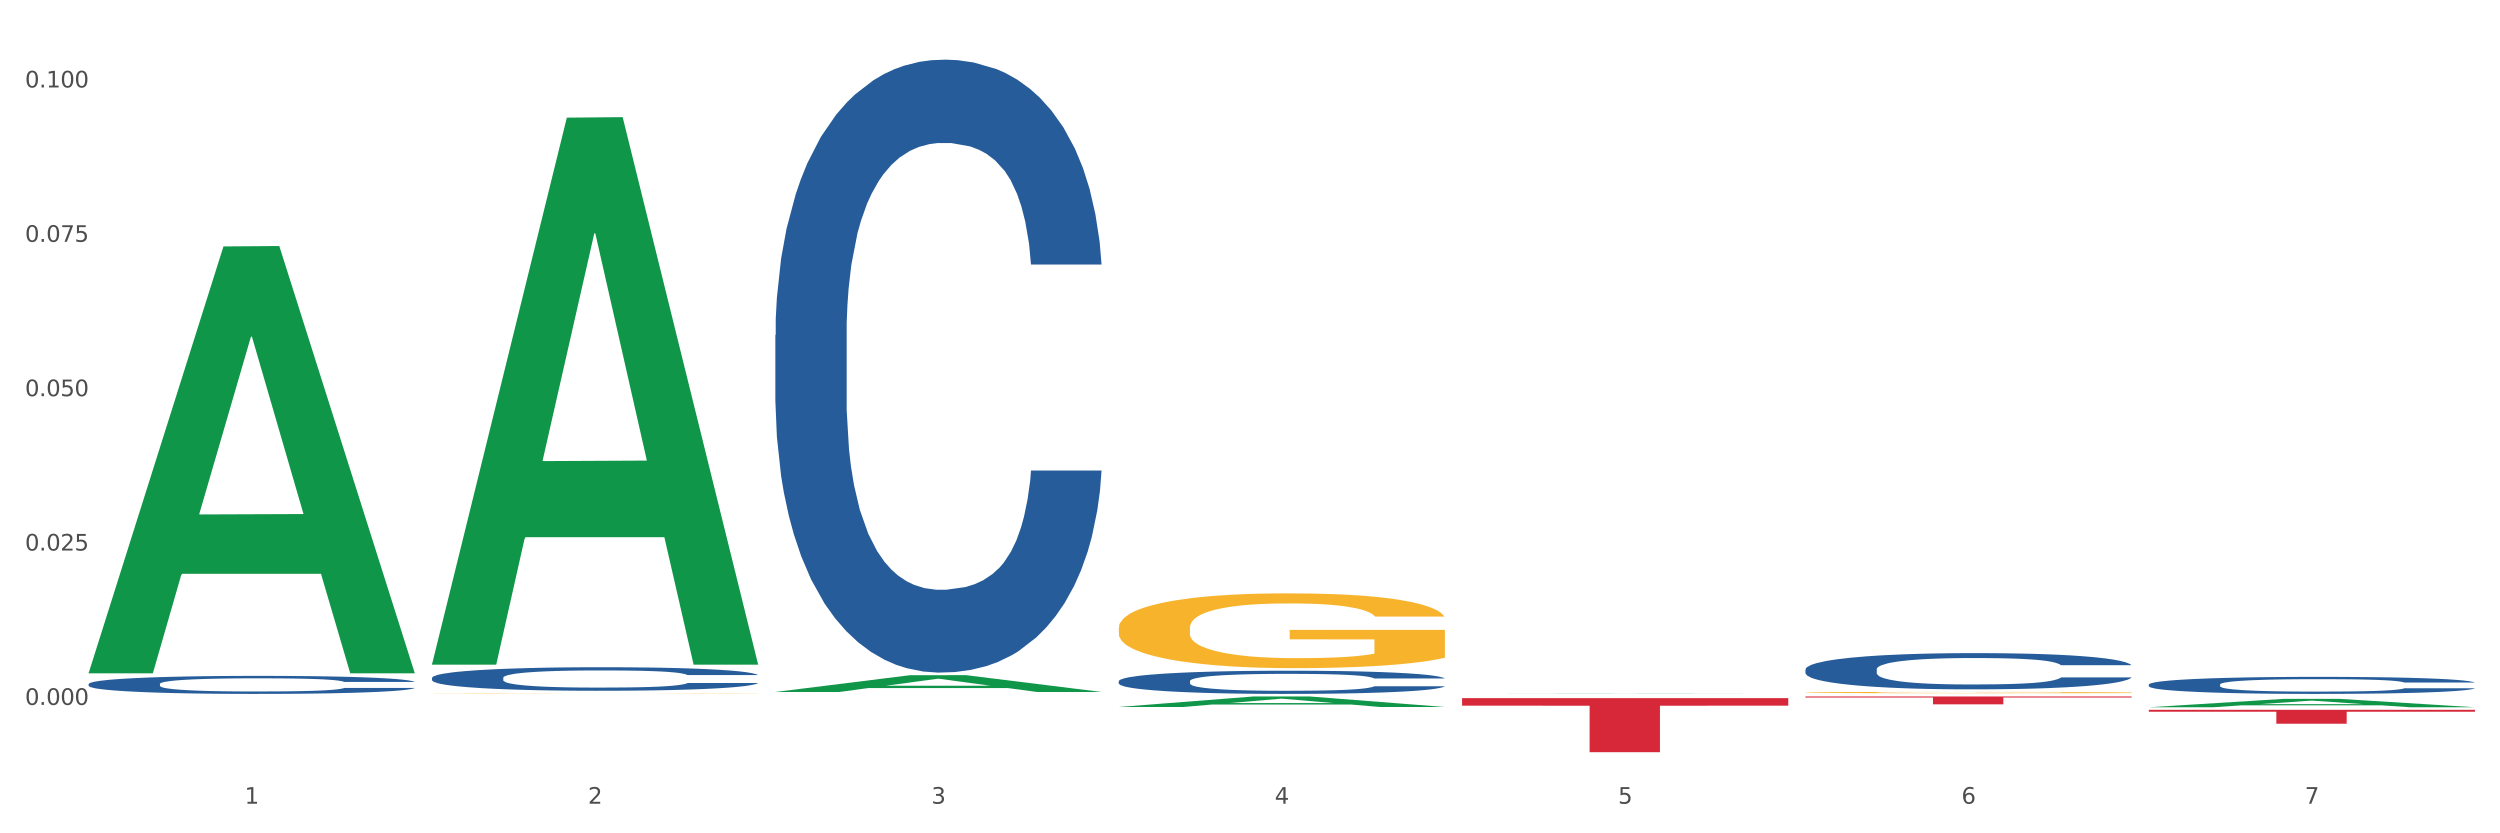
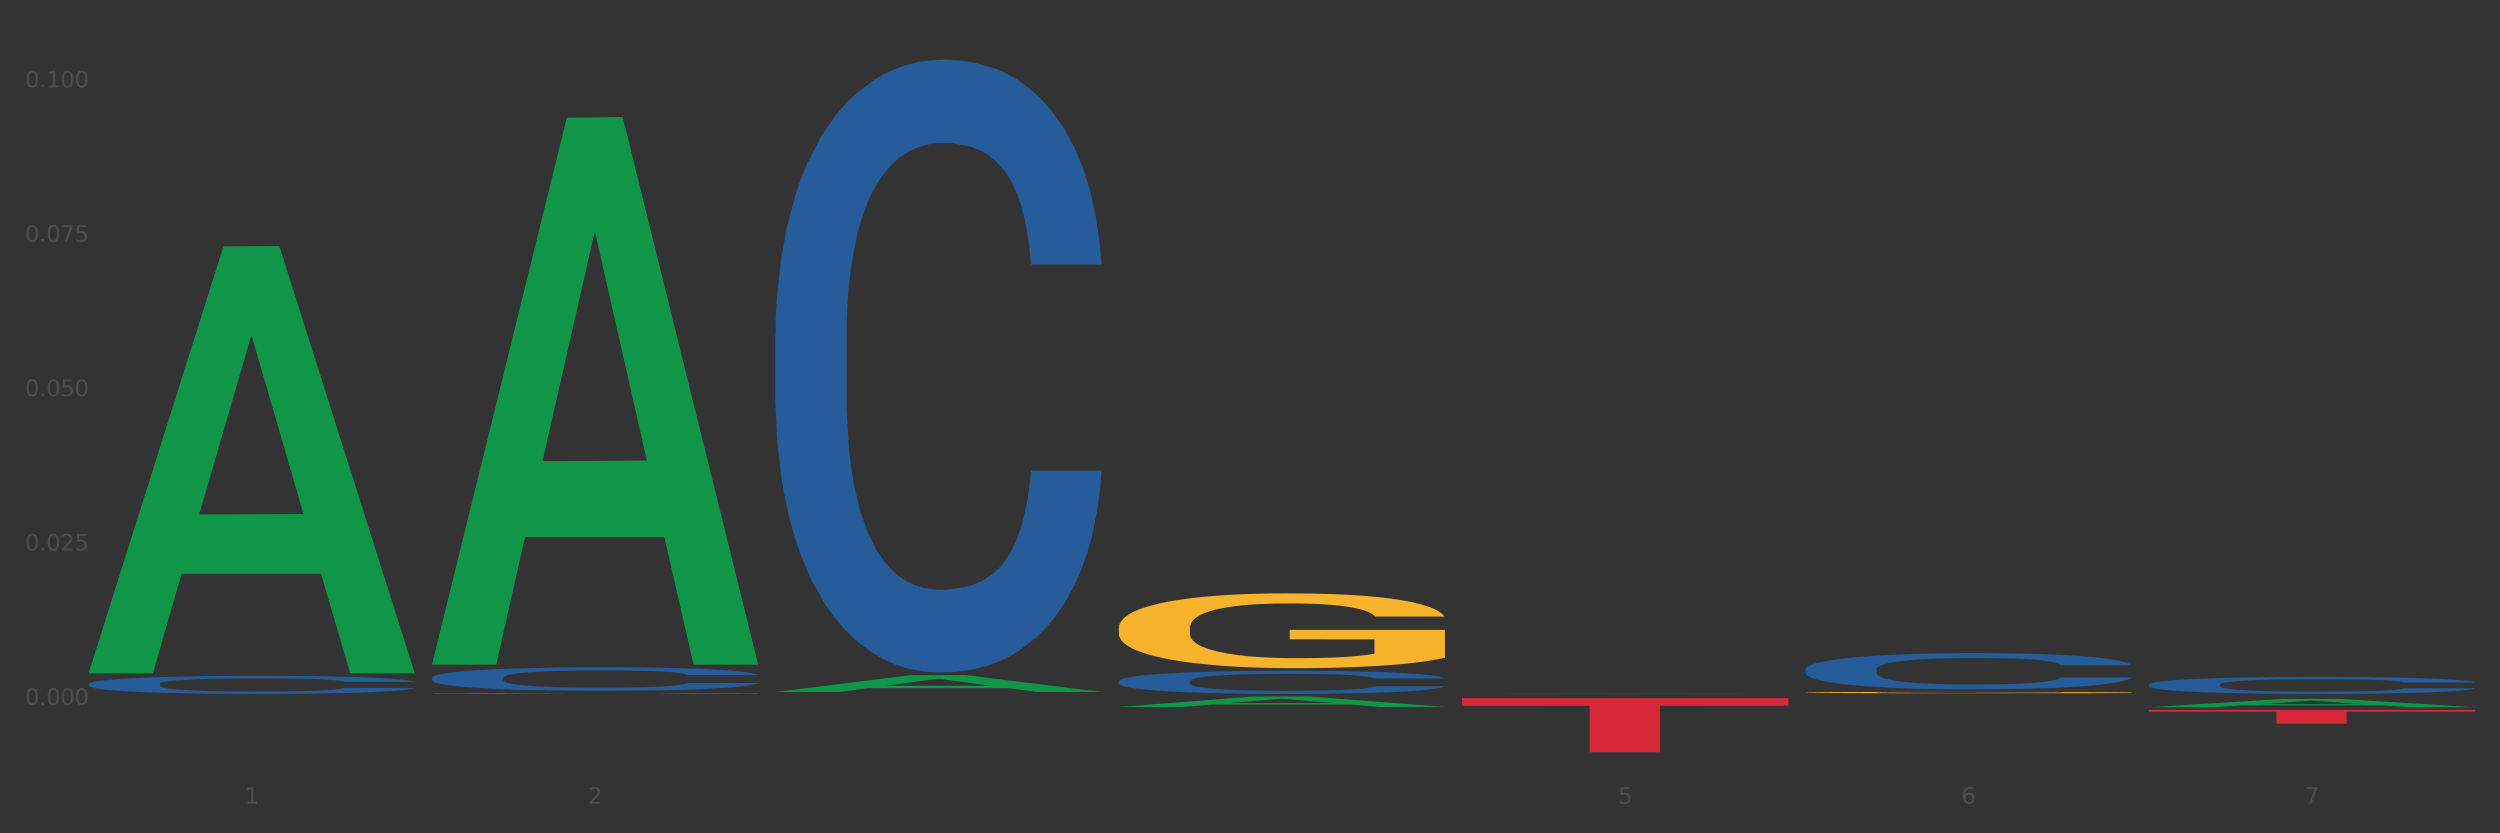
<svg xmlns="http://www.w3.org/2000/svg" xmlns:xlink="http://www.w3.org/1999/xlink" width="1080pt" height="360pt" viewBox="0 0 1080 360" version="1.1">
  <rect x="0" y="0" width="1080" height="360" fill="#333333" stroke="none" />
  <defs>
    <style type="text/css">*{stroke-linejoin: round; stroke-linecap: butt}</style>
  </defs>
  <g id="figure_1">
    <g id="patch_1">
-       <path d="M 0 360  L 1080 360  L 1080 0  L 0 0  z " style="fill: #ffffff; stroke: #ffffff; stroke-linejoin: miter" />
-     </g>
+       </g>
    <g id="axes_1">
      <g id="matplotlib.axis_1">
        <g id="xtick_1">
          <g id="text_1">
            <g style="fill: #4d4d4d" transform="translate(105.687 347.204) scale(0.096 -0.096)">
              <defs>
                <path id="DejaVuSans-31" d="M 794 531  L 1825 531  L 1825 4091  L 703 3866  L 703 4441  L 1819 4666  L 2450 4666  L 2450 531  L 3481 531  L 3481 0  L 794 0  L 794 531  z " transform="scale(0.016)" />
              </defs>
              <use xlink:href="#DejaVuSans-31" />
            </g>
          </g>
        </g>
        <g id="xtick_2">
          <g id="text_2">
            <g style="fill: #4d4d4d" transform="translate(254.021 347.204) scale(0.096 -0.096)">
              <defs>
                <path id="DejaVuSans-32" d="M 1228 531  L 3431 531  L 3431 0  L 469 0  L 469 531  Q 828 903 1448 1529  Q 2069 2156 2228 2338  Q 2531 2678 2651 2914  Q 2772 3150 2772 3378  Q 2772 3750 2511 3984  Q 2250 4219 1831 4219  Q 1534 4219 1204 4116  Q 875 4013 500 3803  L 500 4441  Q 881 4594 1212 4672  Q 1544 4750 1819 4750  Q 2544 4750 2975 4387  Q 3406 4025 3406 3419  Q 3406 3131 3298 2873  Q 3191 2616 2906 2266  Q 2828 2175 2409 1742  Q 1991 1309 1228 531  z " transform="scale(0.016)" />
              </defs>
              <use xlink:href="#DejaVuSans-32" />
            </g>
          </g>
        </g>
        <g id="xtick_3">
          <g id="text_3">
            <g style="fill: #4d4d4d" transform="translate(402.354 347.204) scale(0.096 -0.096)">
              <defs>
-                 <path id="DejaVuSans-33" d="M 2597 2516  Q 3050 2419 3304 2112  Q 3559 1806 3559 1356  Q 3559 666 3084 287  Q 2609 -91 1734 -91  Q 1441 -91 1130 -33  Q 819 25 488 141  L 488 750  Q 750 597 1062 519  Q 1375 441 1716 441  Q 2309 441 2620 675  Q 2931 909 2931 1356  Q 2931 1769 2642 2001  Q 2353 2234 1838 2234  L 1294 2234  L 1294 2753  L 1863 2753  Q 2328 2753 2575 2939  Q 2822 3125 2822 3475  Q 2822 3834 2567 4026  Q 2313 4219 1838 4219  Q 1578 4219 1281 4162  Q 984 4106 628 3988  L 628 4550  Q 988 4650 1302 4700  Q 1616 4750 1894 4750  Q 2613 4750 3031 4423  Q 3450 4097 3450 3541  Q 3450 3153 3228 2886  Q 3006 2619 2597 2516  z " transform="scale(0.016)" />
-               </defs>
+                 </defs>
              <use xlink:href="#DejaVuSans-33" />
            </g>
          </g>
        </g>
        <g id="xtick_4">
          <g id="text_4">
            <g style="fill: #4d4d4d" transform="translate(550.688 347.204) scale(0.096 -0.096)">
              <defs>
-                 <path id="DejaVuSans-34" d="M 2419 4116  L 825 1625  L 2419 1625  L 2419 4116  z M 2253 4666  L 3047 4666  L 3047 1625  L 3713 1625  L 3713 1100  L 3047 1100  L 3047 0  L 2419 0  L 2419 1100  L 313 1100  L 313 1709  L 2253 4666  z " transform="scale(0.016)" />
-               </defs>
+                 </defs>
              <use xlink:href="#DejaVuSans-34" />
            </g>
          </g>
        </g>
        <g id="xtick_5">
          <g id="text_5">
            <g style="fill: #4d4d4d" transform="translate(699.021 347.204) scale(0.096 -0.096)">
              <defs>
                <path id="DejaVuSans-35" d="M 691 4666  L 3169 4666  L 3169 4134  L 1269 4134  L 1269 2991  Q 1406 3038 1543 3061  Q 1681 3084 1819 3084  Q 2600 3084 3056 2656  Q 3513 2228 3513 1497  Q 3513 744 3044 326  Q 2575 -91 1722 -91  Q 1428 -91 1123 -41  Q 819 9 494 109  L 494 744  Q 775 591 1075 516  Q 1375 441 1709 441  Q 2250 441 2565 725  Q 2881 1009 2881 1497  Q 2881 1984 2565 2268  Q 2250 2553 1709 2553  Q 1456 2553 1204 2497  Q 953 2441 691 2322  L 691 4666  z " transform="scale(0.016)" />
              </defs>
              <use xlink:href="#DejaVuSans-35" />
            </g>
          </g>
        </g>
        <g id="xtick_6">
          <g id="text_6">
            <g style="fill: #4d4d4d" transform="translate(847.354 347.204) scale(0.096 -0.096)">
              <defs>
                <path id="DejaVuSans-36" d="M 2113 2584  Q 1688 2584 1439 2293  Q 1191 2003 1191 1497  Q 1191 994 1439 701  Q 1688 409 2113 409  Q 2538 409 2786 701  Q 3034 994 3034 1497  Q 3034 2003 2786 2293  Q 2538 2584 2113 2584  z M 3366 4563  L 3366 3988  Q 3128 4100 2886 4159  Q 2644 4219 2406 4219  Q 1781 4219 1451 3797  Q 1122 3375 1075 2522  Q 1259 2794 1537 2939  Q 1816 3084 2150 3084  Q 2853 3084 3261 2657  Q 3669 2231 3669 1497  Q 3669 778 3244 343  Q 2819 -91 2113 -91  Q 1303 -91 875 529  Q 447 1150 447 2328  Q 447 3434 972 4092  Q 1497 4750 2381 4750  Q 2619 4750 2861 4703  Q 3103 4656 3366 4563  z " transform="scale(0.016)" />
              </defs>
              <use xlink:href="#DejaVuSans-36" />
            </g>
          </g>
        </g>
        <g id="xtick_7">
          <g id="text_7">
            <g style="fill: #4d4d4d" transform="translate(995.688 347.204) scale(0.096 -0.096)">
              <defs>
                <path id="DejaVuSans-37" d="M 525 4666  L 3525 4666  L 3525 4397  L 1831 0  L 1172 0  L 2766 4134  L 525 4134  L 525 4666  z " transform="scale(0.016)" />
              </defs>
              <use xlink:href="#DejaVuSans-37" />
            </g>
          </g>
        </g>
        <g id="xtick_8" />
        <g id="xtick_9" />
        <g id="xtick_10" />
        <g id="xtick_11" />
        <g id="xtick_12" />
        <g id="xtick_13" />
      </g>
      <g id="matplotlib.axis_2">
        <g id="ytick_1">
          <g id="text_8">
            <g style="fill: #4d4d4d" transform="translate(10.8 304.516) scale(0.096 -0.096)">
              <defs>
                <path id="DejaVuSans-30" d="M 2034 4250  Q 1547 4250 1301 3770  Q 1056 3291 1056 2328  Q 1056 1369 1301 889  Q 1547 409 2034 409  Q 2525 409 2770 889  Q 3016 1369 3016 2328  Q 3016 3291 2770 3770  Q 2525 4250 2034 4250  z M 2034 4750  Q 2819 4750 3233 4129  Q 3647 3509 3647 2328  Q 3647 1150 3233 529  Q 2819 -91 2034 -91  Q 1250 -91 836 529  Q 422 1150 422 2328  Q 422 3509 836 4129  Q 1250 4750 2034 4750  z " transform="scale(0.016)" />
                <path id="DejaVuSans-2e" d="M 684 794  L 1344 794  L 1344 0  L 684 0  L 684 794  z " transform="scale(0.016)" />
              </defs>
              <use xlink:href="#DejaVuSans-30" />
              <use xlink:href="#DejaVuSans-2e" transform="translate(63.623 0)" />
              <use xlink:href="#DejaVuSans-30" transform="translate(95.41 0)" />
              <use xlink:href="#DejaVuSans-30" transform="translate(159.033 0)" />
              <use xlink:href="#DejaVuSans-30" transform="translate(222.656 0)" />
            </g>
          </g>
        </g>
        <g id="ytick_2">
          <g id="text_9">
            <g style="fill: #4d4d4d" transform="translate(10.8 237.835) scale(0.096 -0.096)">
              <use xlink:href="#DejaVuSans-30" />
              <use xlink:href="#DejaVuSans-2e" transform="translate(63.623 0)" />
              <use xlink:href="#DejaVuSans-30" transform="translate(95.41 0)" />
              <use xlink:href="#DejaVuSans-32" transform="translate(159.033 0)" />
              <use xlink:href="#DejaVuSans-35" transform="translate(222.656 0)" />
            </g>
          </g>
        </g>
        <g id="ytick_3">
          <g id="text_10">
            <g style="fill: #4d4d4d" transform="translate(10.8 171.153) scale(0.096 -0.096)">
              <use xlink:href="#DejaVuSans-30" />
              <use xlink:href="#DejaVuSans-2e" transform="translate(63.623 0)" />
              <use xlink:href="#DejaVuSans-30" transform="translate(95.41 0)" />
              <use xlink:href="#DejaVuSans-35" transform="translate(159.033 0)" />
              <use xlink:href="#DejaVuSans-30" transform="translate(222.656 0)" />
            </g>
          </g>
        </g>
        <g id="ytick_4">
          <g id="text_11">
            <g style="fill: #4d4d4d" transform="translate(10.8 104.472) scale(0.096 -0.096)">
              <use xlink:href="#DejaVuSans-30" />
              <use xlink:href="#DejaVuSans-2e" transform="translate(63.623 0)" />
              <use xlink:href="#DejaVuSans-30" transform="translate(95.41 0)" />
              <use xlink:href="#DejaVuSans-37" transform="translate(159.033 0)" />
              <use xlink:href="#DejaVuSans-35" transform="translate(222.656 0)" />
            </g>
          </g>
        </g>
        <g id="ytick_5">
          <g id="text_12">
            <g style="fill: #4d4d4d" transform="translate(10.8 37.791) scale(0.096 -0.096)">
              <use xlink:href="#DejaVuSans-30" />
              <use xlink:href="#DejaVuSans-2e" transform="translate(63.623 0)" />
              <use xlink:href="#DejaVuSans-31" transform="translate(95.41 0)" />
              <use xlink:href="#DejaVuSans-30" transform="translate(159.033 0)" />
              <use xlink:href="#DejaVuSans-30" transform="translate(222.656 0)" />
            </g>
          </g>
        </g>
        <g id="ytick_6" />
        <g id="ytick_7" />
        <g id="ytick_8" />
        <g id="ytick_9" />
        <g id="ytick_10" />
      </g>
      <g id="PolyCollection_1">
        <path d="M 38.283 290.53  L 38.428 290.357  L 96.538 106.458  L 120.654 106.284  L 179.2 290.877  L 151.307 290.877  L 138.668 247.892  L 78.669 247.892  L 78.234 248.585  L 66.031 290.877  L 38.283 290.877  L 38.283 290.53  L 86.224 222.24  L 131.114 222.066  L 108.887 145.629  L 108.596 145.283  L 108.306 145.803  L 86.078 222.066  L 86.224 222.24  L 38.283 290.53  z " clip-path="url(#pb460e55680)" style="fill: #109648" />
        <path d="M 483.283 294.251  L 483.45 294.241  L 483.45 293.985  L 483.949 293.637  L 485.782 292.997  L 488.114 292.512  L 492.111 291.945  L 494.277 291.707  L 497.108 291.441  L 502.938 291.011  L 509.601 290.645  L 514.265 290.444  L 517.763 290.316  L 525.591 290.087  L 530.089 289.986  L 534.753 289.904  L 538.75 289.849  L 545.413 289.785  L 550.743 289.757  L 556.906 289.748  L 562.07 289.757  L 568.899 289.794  L 578.893 289.904  L 582.724 289.968  L 587.888 290.078  L 593.218 290.224  L 597.549 290.371  L 602.546 290.581  L 607.71 290.856  L 612.707 291.203  L 616.205 291.524  L 619.036 291.862  L 621.535 292.274  L 623.367 292.722  L 624.2 293.098  L 593.718 293.098  L 592.885 292.759  L 591.219 292.393  L 589.554 292.146  L 587.721 291.945  L 584.89 291.716  L 582.391 291.569  L 578.227 291.395  L 574.396 291.286  L 571.231 291.222  L 567.4 291.167  L 559.238 291.112  L 553.408 291.112  L 549.744 291.13  L 545.247 291.176  L 541.415 291.24  L 536.918 291.35  L 533.42 291.469  L 529.922 291.624  L 527.923 291.734  L 524.925 291.935  L 522.926 292.1  L 520.261 292.384  L 518.762 292.585  L 516.097 293.107  L 514.931 293.491  L 514.431 293.756  L 514.098 294.049  L 514.098 295.477  L 515.098 296.117  L 515.931 296.392  L 517.263 296.703  L 519.762 297.106  L 523.426 297.499  L 527.257 297.783  L 530.422 297.957  L 533.42 298.085  L 536.418 298.185  L 540.083 298.277  L 543.081 298.332  L 547.578 298.387  L 552.909 298.414  L 557.073 298.414  L 565.568 298.368  L 569.399 298.323  L 573.063 298.259  L 577.061 298.158  L 580.226 298.048  L 582.058 297.966  L 585.056 297.792  L 587.388 297.609  L 589.387 297.398  L 590.72 297.215  L 592.219 296.941  L 593.385 296.63  L 593.718 296.465  L 624.2 296.465  L 623.534 296.794  L 622.368 297.115  L 620.036 297.545  L 618.203 297.792  L 615.372 298.094  L 612.374 298.35  L 608.209 298.634  L 604.378 298.844  L 600.381 299.027  L 596.05 299.192  L 588.221 299.421  L 585.389 299.485  L 579.393 299.595  L 574.729 299.659  L 567.9 299.723  L 560.904 299.759  L 553.575 299.768  L 547.079 299.75  L 539.916 299.695  L 535.419 299.64  L 530.422 299.558  L 524.592 299.43  L 519.095 299.274  L 513.932 299.091  L 509.101 298.881  L 504.604 298.643  L 498.774 298.249  L 494.443 297.865  L 491.278 297.508  L 489.113 297.206  L 486.948 296.822  L 485.782 296.557  L 483.949 295.916  L 483.283 295.321  L 483.283 294.251  z " clip-path="url(#pb460e55680)" style="fill: #255c99" />
        <path d="M 334.95 144.743  L 335.116 144.501  L 335.116 137.729  L 335.616 128.54  L 337.448 111.611  L 339.78 98.794  L 343.778 83.8  L 345.943 77.512  L 348.775 70.499  L 354.605 59.133  L 361.268 49.459  L 365.931 44.139  L 369.429 40.753  L 377.258 34.707  L 381.755 32.047  L 386.419 29.871  L 390.417 28.42  L 397.08 26.727  L 402.41 26.001  L 408.573 25.759  L 413.737 26.001  L 420.566 26.969  L 430.56 29.871  L 434.391 31.564  L 439.555 34.466  L 444.885 38.335  L 449.216 42.204  L 454.213 47.767  L 459.376 55.022  L 464.373 64.211  L 467.871 72.676  L 470.703 81.624  L 473.201 92.506  L 475.034 104.356  L 475.866 114.271  L 445.384 114.271  L 444.552 105.323  L 442.886 95.65  L 441.22 89.12  L 439.388 83.8  L 436.556 77.754  L 434.058 73.885  L 429.894 69.29  L 426.063 66.388  L 422.898 64.695  L 419.067 63.244  L 410.905 61.793  L 405.075 61.793  L 401.41 62.277  L 396.913 63.486  L 393.082 65.179  L 388.585 68.081  L 385.087 71.225  L 381.589 75.336  L 379.59 78.238  L 376.592 83.558  L 374.593 87.911  L 371.928 95.408  L 370.429 100.729  L 367.764 114.513  L 366.598 124.67  L 366.098 131.684  L 365.765 139.422  L 365.765 177.149  L 366.764 194.077  L 367.597 201.332  L 368.93 209.555  L 371.428 220.195  L 375.093 230.594  L 378.924 238.091  L 382.089 242.686  L 385.087 246.072  L 388.085 248.732  L 391.75 251.15  L 394.748 252.601  L 399.245 254.053  L 404.575 254.778  L 408.739 254.778  L 417.234 253.569  L 421.066 252.36  L 424.73 250.667  L 428.728 248.007  L 431.892 245.105  L 433.725 242.928  L 436.723 238.333  L 439.055 233.496  L 441.054 227.934  L 442.386 223.098  L 443.885 215.842  L 445.051 207.62  L 445.384 203.267  L 475.866 203.267  L 475.2 211.973  L 474.034 220.437  L 471.702 231.804  L 469.87 238.333  L 467.038 246.314  L 464.04 253.085  L 459.876 260.582  L 456.045 266.144  L 452.047 270.981  L 447.716 275.334  L 439.888 281.38  L 437.056 283.073  L 431.06 285.975  L 426.396 287.668  L 419.566 289.361  L 412.571 290.328  L 405.242 290.57  L 398.745 290.086  L 391.583 288.635  L 387.086 287.184  L 382.089 285.007  L 376.259 281.622  L 370.762 277.511  L 365.598 272.674  L 360.768 267.112  L 356.27 260.824  L 350.441 250.425  L 346.11 240.268  L 342.945 230.836  L 340.78 222.856  L 338.614 212.699  L 337.448 205.685  L 335.616 188.757  L 334.95 173.038  L 334.95 144.743  z " clip-path="url(#pb460e55680)" style="fill: #255c99" />
        <path d="M 186.616 292.813  L 186.783 292.804  L 186.783 292.544  L 187.283 292.191  L 189.115 291.541  L 191.447 291.049  L 195.444 290.473  L 197.61 290.232  L 200.442 289.962  L 206.271 289.526  L 212.934 289.155  L 217.598 288.95  L 221.096 288.82  L 228.925 288.588  L 233.422 288.486  L 238.086 288.403  L 242.084 288.347  L 248.746 288.282  L 254.077 288.254  L 260.24 288.245  L 265.403 288.254  L 272.232 288.291  L 282.227 288.403  L 286.058 288.468  L 291.221 288.579  L 296.551 288.728  L 300.882 288.876  L 305.879 289.09  L 311.043 289.368  L 316.04 289.721  L 319.538 290.046  L 322.369 290.39  L 324.868 290.807  L 326.7 291.262  L 327.533 291.643  L 297.051 291.643  L 296.218 291.299  L 294.553 290.928  L 292.887 290.677  L 291.055 290.473  L 288.223 290.241  L 285.724 290.092  L 281.56 289.916  L 277.729 289.805  L 274.564 289.74  L 270.733 289.684  L 262.571 289.628  L 256.742 289.628  L 253.077 289.647  L 248.58 289.693  L 244.749 289.758  L 240.251 289.87  L 236.753 289.99  L 233.255 290.148  L 231.257 290.26  L 228.258 290.464  L 226.26 290.631  L 223.595 290.919  L 222.095 291.123  L 219.43 291.652  L 218.264 292.042  L 217.765 292.311  L 217.432 292.609  L 217.432 294.057  L 218.431 294.707  L 219.264 294.985  L 220.596 295.301  L 223.095 295.71  L 226.759 296.109  L 230.59 296.397  L 233.755 296.573  L 236.753 296.703  L 239.752 296.805  L 243.416 296.898  L 246.414 296.954  L 250.912 297.01  L 256.242 297.037  L 260.406 297.037  L 268.901 296.991  L 272.732 296.945  L 276.397 296.88  L 280.394 296.777  L 283.559 296.666  L 285.391 296.582  L 288.39 296.406  L 290.722 296.22  L 292.72 296.007  L 294.053 295.821  L 295.552 295.543  L 296.718 295.227  L 297.051 295.06  L 327.533 295.06  L 326.867 295.394  L 325.701 295.719  L 323.369 296.155  L 321.537 296.406  L 318.705 296.712  L 315.707 296.972  L 311.543 297.26  L 307.711 297.474  L 303.714 297.66  L 299.383 297.827  L 291.554 298.059  L 288.723 298.124  L 282.726 298.235  L 278.062 298.3  L 271.233 298.365  L 264.237 298.402  L 256.908 298.412  L 250.412 298.393  L 243.25 298.337  L 238.752 298.282  L 233.755 298.198  L 227.925 298.068  L 222.429 297.91  L 217.265 297.724  L 212.434 297.511  L 207.937 297.27  L 202.107 296.87  L 197.776 296.48  L 194.612 296.118  L 192.446 295.812  L 190.281 295.422  L 189.115 295.153  L 187.283 294.503  L 186.616 293.899  L 186.616 292.813  z " clip-path="url(#pb460e55680)" style="fill: #255c99" />
        <path d="M 38.283 295.478  L 38.45 295.471  L 38.45 295.271  L 38.949 295.001  L 40.782 294.503  L 43.113 294.126  L 47.111 293.685  L 49.277 293.5  L 52.108 293.293  L 57.938 292.959  L 64.601 292.674  L 69.265 292.518  L 72.763 292.418  L 80.591 292.24  L 85.089 292.162  L 89.753 292.098  L 93.75 292.055  L 100.413 292.006  L 105.743 291.984  L 111.906 291.977  L 117.07 291.984  L 123.899 292.013  L 133.893 292.098  L 137.724 292.148  L 142.888 292.233  L 148.218 292.347  L 152.549 292.461  L 157.546 292.625  L 162.709 292.838  L 167.707 293.108  L 171.204 293.357  L 174.036 293.621  L 176.535 293.941  L 178.367 294.29  L 179.2 294.581  L 148.718 294.581  L 147.885 294.318  L 146.219 294.033  L 144.554 293.841  L 142.721 293.685  L 139.89 293.507  L 137.391 293.393  L 133.227 293.258  L 129.396 293.172  L 126.231 293.123  L 122.4 293.08  L 114.238 293.037  L 108.408 293.037  L 104.744 293.051  L 100.246 293.087  L 96.415 293.137  L 91.918 293.222  L 88.42 293.315  L 84.922 293.436  L 82.923 293.521  L 79.925 293.678  L 77.926 293.806  L 75.261 294.026  L 73.762 294.183  L 71.097 294.588  L 69.931 294.887  L 69.431 295.094  L 69.098 295.321  L 69.098 296.431  L 70.098 296.929  L 70.93 297.143  L 72.263 297.385  L 74.761 297.698  L 78.426 298.004  L 82.257 298.224  L 85.422 298.36  L 88.42 298.459  L 91.418 298.537  L 95.083 298.609  L 98.081 298.651  L 102.578 298.694  L 107.909 298.715  L 112.073 298.715  L 120.568 298.68  L 124.399 298.644  L 128.063 298.594  L 132.061 298.516  L 135.226 298.431  L 137.058 298.367  L 140.056 298.232  L 142.388 298.089  L 144.387 297.926  L 145.72 297.783  L 147.219 297.57  L 148.385 297.328  L 148.718 297.2  L 179.2 297.2  L 178.533 297.456  L 177.367 297.705  L 175.036 298.039  L 173.203 298.232  L 170.372 298.466  L 167.373 298.666  L 163.209 298.886  L 159.378 299.05  L 155.38 299.192  L 151.05 299.32  L 143.221 299.498  L 140.389 299.548  L 134.393 299.633  L 129.729 299.683  L 122.9 299.733  L 115.904 299.761  L 108.575 299.768  L 102.079 299.754  L 94.916 299.712  L 90.419 299.669  L 85.422 299.605  L 79.592 299.505  L 74.095 299.384  L 68.932 299.242  L 64.101 299.078  L 59.604 298.893  L 53.774 298.587  L 49.443 298.288  L 46.278 298.011  L 44.113 297.776  L 41.948 297.477  L 40.782 297.271  L 38.949 296.773  L 38.283 296.31  L 38.283 295.478  z " clip-path="url(#pb460e55680)" style="fill: #255c99" />
        <path d="M 186.616 299.572  L 186.783 299.572  L 186.783 299.567  L 187.115 299.564  L 188.779 299.555  L 191.275 299.548  L 193.105 299.544  L 194.935 299.54  L 197.098 299.537  L 199.76 299.534  L 204.585 299.529  L 207.579 299.527  L 211.239 299.524  L 217.894 299.52  L 222.719 299.518  L 227.71 299.516  L 235.862 299.514  L 241.186 299.513  L 246.843 299.513  L 253.664 299.512  L 258.822 299.512  L 270.135 299.512  L 279.784 299.513  L 284.443 299.514  L 290.432 299.516  L 293.593 299.517  L 298.751 299.518  L 304.075 299.521  L 307.735 299.523  L 313.225 299.527  L 317.384 299.531  L 321.211 299.536  L 323.207 299.539  L 324.705 299.543  L 326.036 299.546  L 327.367 299.552  L 297.42 299.552  L 296.255 299.548  L 294.425 299.544  L 291.763 299.54  L 289.434 299.538  L 285.441 299.535  L 281.781 299.533  L 277.954 299.532  L 273.296 299.531  L 269.636 299.53  L 264.478 299.529  L 254.33 299.53  L 247.508 299.531  L 242.85 299.532  L 239.855 299.533  L 237.193 299.534  L 234.199 299.536  L 230.705 299.538  L 228.209 299.54  L 225.714 299.543  L 223.717 299.546  L 221.887 299.549  L 220.39 299.553  L 219.225 299.556  L 218.227 299.561  L 217.395 299.568  L 217.395 299.585  L 217.728 299.588  L 218.56 299.593  L 219.558 299.597  L 221.222 299.601  L 222.719 299.604  L 225.547 299.608  L 228.708 299.612  L 231.204 299.614  L 233.7 299.616  L 238.025 299.619  L 242.85 299.621  L 247.009 299.622  L 252.666 299.623  L 256.492 299.624  L 259.82 299.624  L 267.972 299.624  L 273.795 299.623  L 280.284 299.623  L 285.275 299.622  L 289.434 299.62  L 294.092 299.618  L 297.087 299.616  L 297.087 299.592  L 260.485 299.591  L 260.485 299.575  L 327.533 299.575  L 327.533 299.623  L 324.705 299.626  L 321.544 299.628  L 318.216 299.63  L 313.225 299.632  L 307.236 299.635  L 301.912 299.636  L 296.255 299.638  L 289.6 299.639  L 280.949 299.64  L 275.625 299.641  L 268.97 299.641  L 261.151 299.641  L 254.33 299.641  L 247.675 299.64  L 240.687 299.639  L 233.866 299.638  L 228.708 299.636  L 223.551 299.634  L 218.061 299.632  L 213.735 299.629  L 210.408 299.627  L 206.747 299.625  L 202.754 299.621  L 199.76 299.618  L 197.098 299.615  L 194.269 299.61  L 192.273 299.607  L 190.277 299.602  L 189.112 299.599  L 187.781 299.593  L 186.783 299.586  L 186.616 299.572  z " clip-path="url(#pb460e55680)" style="fill: #f7b32b" />
        <path d="M 483.283 271.264  L 483.45 271.235  L 483.45 270.172  L 483.782 269.257  L 485.446 267.044  L 487.942 265.214  L 489.772 264.24  L 491.602 263.443  L 493.765 262.646  L 496.426 261.82  L 501.251 260.61  L 504.246 259.99  L 507.906 259.341  L 514.561 258.396  L 519.386 257.865  L 524.377 257.422  L 532.529 256.891  L 537.853 256.655  L 543.51 256.478  L 550.331 256.36  L 555.488 256.33  L 566.802 256.419  L 576.451 256.684  L 581.11 256.891  L 587.099 257.245  L 590.26 257.481  L 595.418 257.953  L 600.741 258.573  L 604.402 259.105  L 609.892 260.108  L 614.051 261.111  L 617.878 262.351  L 619.874 263.207  L 621.372 264.004  L 622.703 264.919  L 624.033 266.365  L 594.087 266.365  L 592.922 265.332  L 591.092 264.358  L 588.43 263.414  L 586.101 262.823  L 582.108 262.085  L 578.448 261.613  L 574.621 261.259  L 569.963 260.964  L 566.303 260.816  L 561.145 260.698  L 550.996 260.728  L 544.175 260.964  L 539.517 261.259  L 536.522 261.525  L 533.86 261.82  L 530.865 262.233  L 527.372 262.853  L 524.876 263.414  L 522.38 264.122  L 520.384 264.83  L 518.554 265.657  L 517.057 266.542  L 515.892 267.457  L 514.894 268.578  L 514.062 270.438  L 514.062 274.481  L 514.395 275.396  L 515.226 276.606  L 516.225 277.521  L 517.888 278.613  L 519.386 279.351  L 522.214 280.414  L 525.375 281.299  L 527.871 281.86  L 530.366 282.332  L 534.692 282.981  L 539.517 283.512  L 543.676 283.837  L 549.333 284.132  L 553.159 284.25  L 556.487 284.309  L 564.639 284.309  L 570.462 284.221  L 576.95 284.014  L 581.941 283.749  L 586.101 283.424  L 590.759 282.893  L 593.754 282.391  L 593.754 276.223  L 557.152 276.193  L 557.152 272.091  L 624.2 272.091  L 624.2 284.132  L 621.372 284.752  L 618.21 285.313  L 614.883 285.815  L 609.892 286.434  L 603.903 287.025  L 598.579 287.438  L 592.922 287.792  L 586.267 288.117  L 577.616 288.412  L 572.292 288.53  L 565.637 288.618  L 557.818 288.648  L 550.996 288.589  L 544.342 288.441  L 537.354 288.176  L 530.533 287.792  L 525.375 287.408  L 520.218 286.936  L 514.727 286.316  L 510.402 285.726  L 507.074 285.195  L 503.414 284.516  L 499.421 283.631  L 496.426 282.834  L 493.765 282.007  L 490.936 280.945  L 488.94 280.03  L 486.943 278.879  L 485.779 278.023  L 484.448 276.695  L 483.45 274.835  L 483.283 271.264  z " clip-path="url(#pb460e55680)" style="fill: #f7b32b" />
        <path d="M 779.95 299.171  L 780.116 299.17  L 780.116 299.151  L 780.449 299.135  L 782.113 299.096  L 784.608 299.063  L 786.438 299.046  L 788.268 299.032  L 790.431 299.017  L 793.093 299.003  L 797.918 298.981  L 800.913 298.97  L 804.573 298.958  L 811.228 298.942  L 816.053 298.932  L 821.044 298.924  L 829.196 298.915  L 834.52 298.911  L 840.176 298.907  L 846.998 298.905  L 852.155 298.905  L 863.468 298.906  L 873.118 298.911  L 877.776 298.915  L 883.766 298.921  L 886.927 298.925  L 892.084 298.934  L 897.408 298.945  L 901.068 298.954  L 906.559 298.972  L 910.718 298.99  L 914.544 299.012  L 916.541 299.027  L 918.038 299.042  L 919.369 299.058  L 920.7 299.084  L 890.753 299.084  L 889.589 299.065  L 887.759 299.048  L 885.097 299.031  L 882.768 299.02  L 878.775 299.007  L 875.114 298.999  L 871.288 298.993  L 866.629 298.987  L 862.969 298.985  L 857.812 298.983  L 847.663 298.983  L 840.842 298.987  L 836.183 298.993  L 833.189 298.997  L 830.527 299.003  L 827.532 299.01  L 824.038 299.021  L 821.543 299.031  L 819.047 299.044  L 817.051 299.056  L 815.221 299.071  L 813.723 299.087  L 812.559 299.103  L 811.561 299.123  L 810.729 299.156  L 810.729 299.228  L 811.061 299.244  L 811.893 299.266  L 812.891 299.282  L 814.555 299.302  L 816.053 299.315  L 818.881 299.334  L 822.042 299.35  L 824.537 299.36  L 827.033 299.368  L 831.359 299.38  L 836.183 299.389  L 840.343 299.395  L 845.999 299.4  L 849.826 299.402  L 853.153 299.403  L 861.306 299.403  L 867.129 299.402  L 873.617 299.398  L 878.608 299.393  L 882.768 299.387  L 887.426 299.378  L 890.421 299.369  L 890.421 299.259  L 853.819 299.259  L 853.819 299.186  L 920.867 299.186  L 920.867 299.4  L 918.038 299.411  L 914.877 299.421  L 911.55 299.43  L 906.559 299.441  L 900.569 299.452  L 895.245 299.459  L 889.589 299.465  L 882.934 299.471  L 874.283 299.476  L 868.959 299.478  L 862.304 299.48  L 854.484 299.48  L 847.663 299.479  L 841.008 299.477  L 834.021 299.472  L 827.199 299.465  L 822.042 299.458  L 816.884 299.45  L 811.394 299.439  L 807.068 299.428  L 803.741 299.419  L 800.081 299.407  L 796.088 299.391  L 793.093 299.377  L 790.431 299.362  L 787.603 299.343  L 785.607 299.327  L 783.61 299.306  L 782.445 299.291  L 781.115 299.268  L 780.116 299.234  L 779.95 299.171  z " clip-path="url(#pb460e55680)" style="fill: #f7b32b" />
        <path d="M 779.95 289.182  L 780.116 289.168  L 780.116 288.767  L 780.616 288.224  L 782.448 287.223  L 784.78 286.465  L 788.778 285.578  L 790.943 285.207  L 793.775 284.792  L 799.605 284.12  L 806.268 283.548  L 810.932 283.233  L 814.43 283.033  L 822.258 282.676  L 826.756 282.518  L 831.419 282.39  L 835.417 282.304  L 842.08 282.204  L 847.41 282.161  L 853.573 282.147  L 858.737 282.161  L 865.566 282.218  L 875.56 282.39  L 879.391 282.49  L 884.555 282.661  L 889.885 282.89  L 894.216 283.119  L 899.213 283.448  L 904.376 283.877  L 909.373 284.42  L 912.871 284.921  L 915.703 285.45  L 918.202 286.093  L 920.034 286.794  L 920.867 287.38  L 890.385 287.38  L 889.552 286.851  L 887.886 286.279  L 886.22 285.893  L 884.388 285.578  L 881.557 285.221  L 879.058 284.992  L 874.894 284.721  L 871.063 284.549  L 867.898 284.449  L 864.067 284.363  L 855.905 284.277  L 850.075 284.277  L 846.411 284.306  L 841.913 284.377  L 838.082 284.477  L 833.585 284.649  L 830.087 284.835  L 826.589 285.078  L 824.59 285.25  L 821.592 285.564  L 819.593 285.822  L 816.928 286.265  L 815.429 286.579  L 812.764 287.394  L 811.598 287.995  L 811.098 288.41  L 810.765 288.867  L 810.765 291.098  L 811.764 292.099  L 812.597 292.528  L 813.93 293.014  L 816.428 293.643  L 820.093 294.258  L 823.924 294.701  L 827.089 294.973  L 830.087 295.173  L 833.085 295.331  L 836.75 295.474  L 839.748 295.559  L 844.245 295.645  L 849.575 295.688  L 853.74 295.688  L 862.235 295.617  L 866.066 295.545  L 869.73 295.445  L 873.728 295.288  L 876.893 295.116  L 878.725 294.987  L 881.723 294.716  L 884.055 294.43  L 886.054 294.101  L 887.386 293.815  L 888.886 293.386  L 890.051 292.9  L 890.385 292.642  L 920.867 292.642  L 920.2 293.157  L 919.034 293.658  L 916.702 294.33  L 914.87 294.716  L 912.039 295.188  L 909.04 295.588  L 904.876 296.031  L 901.045 296.36  L 897.047 296.646  L 892.717 296.904  L 884.888 297.261  L 882.056 297.361  L 876.06 297.533  L 871.396 297.633  L 864.567 297.733  L 857.571 297.79  L 850.242 297.804  L 843.746 297.776  L 836.583 297.69  L 832.086 297.604  L 827.089 297.476  L 821.259 297.275  L 815.762 297.032  L 810.598 296.746  L 805.768 296.417  L 801.271 296.046  L 795.441 295.431  L 791.11 294.83  L 787.945 294.272  L 785.78 293.801  L 783.614 293.2  L 782.448 292.785  L 780.616 291.784  L 779.95 290.855  L 779.95 289.182  z " clip-path="url(#pb460e55680)" style="fill: #255c99" />
-         <path d="M 779.95 300.869  L 920.867 300.869  L 920.867 301.341  L 865.435 301.344  L 865.435 304.264  L 835.048 304.264  L 835.048 301.344  L 779.95 301.341  L 779.95 300.872  L 779.95 300.869  z " clip-path="url(#pb460e55680)" style="fill: #d62839" />
        <path d="M 631.617 301.603  L 772.533 301.603  L 772.533 304.848  L 717.102 304.87  L 717.102 324.95  L 686.714 324.95  L 686.714 304.87  L 631.617 304.848  L 631.617 301.625  L 631.617 301.603  z " clip-path="url(#pb460e55680)" style="fill: #d62839" />
        <path d="M 928.283 305.536  L 928.429 305.533  L 986.539 301.911  L 1010.654 301.907  L 1069.2 305.543  L 1041.307 305.543  L 1028.668 304.696  L 968.67 304.696  L 968.234 304.71  L 956.031 305.543  L 928.283 305.543  L 928.283 305.536  L 976.224 304.191  L 1021.114 304.188  L 998.887 302.682  L 998.596 302.675  L 998.306 302.686  L 976.079 304.188  L 976.224 304.191  L 928.283 305.536  z " clip-path="url(#pb460e55680)" style="fill: #109648" />
        <path d="M 631.617 299.733  L 631.762 299.733  L 689.872 299.655  L 713.987 299.655  L 772.533 299.733  L 744.64 299.733  L 732.002 299.715  L 672.003 299.715  L 671.567 299.715  L 659.364 299.733  L 631.617 299.733  L 631.617 299.733  L 679.557 299.704  L 724.447 299.704  L 702.22 299.672  L 701.93 299.671  L 701.639 299.672  L 679.412 299.704  L 679.557 299.704  L 631.617 299.733  z " clip-path="url(#pb460e55680)" style="fill: #109648" />
        <path d="M 483.283 305.417  L 483.428 305.413  L 541.538 300.873  L 565.654 300.869  L 624.2 305.426  L 596.307 305.426  L 583.668 304.364  L 523.67 304.364  L 523.234 304.382  L 511.031 305.426  L 483.283 305.426  L 483.283 305.417  L 531.224 303.731  L 576.114 303.727  L 553.887 301.84  L 553.596 301.832  L 553.306 301.844  L 531.079 303.727  L 531.224 303.731  L 483.283 305.417  z " clip-path="url(#pb460e55680)" style="fill: #109648" />
        <path d="M 334.95 298.92  L 335.095 298.913  L 393.205 291.677  L 417.321 291.67  L 475.866 298.933  L 447.974 298.933  L 435.335 297.242  L 375.336 297.242  L 374.9 297.269  L 362.697 298.933  L 334.95 298.933  L 334.95 298.92  L 382.89 296.233  L 427.78 296.226  L 405.553 293.218  L 405.263 293.205  L 404.972 293.225  L 382.745 296.226  L 382.89 296.233  L 334.95 298.92  z " clip-path="url(#pb460e55680)" style="fill: #109648" />
        <path d="M 186.616 286.7  L 186.762 286.478  L 244.872 50.824  L 268.987 50.602  L 327.533 287.144  L 299.64 287.144  L 287.001 232.062  L 227.003 232.062  L 226.567 232.951  L 214.364 287.144  L 186.616 287.144  L 186.616 286.7  L 234.557 199.191  L 279.447 198.969  L 257.22 101.02  L 256.929 100.576  L 256.639 101.242  L 234.412 198.969  L 234.557 199.191  L 186.616 286.7  z " clip-path="url(#pb460e55680)" style="fill: #109648" />
        <path d="M 928.283 306.643  L 1069.2 306.643  L 1069.2 307.478  L 1013.768 307.483  L 1013.768 312.647  L 983.381 312.647  L 983.381 307.483  L 928.283 307.478  L 928.283 306.649  L 928.283 306.643  z " clip-path="url(#pb460e55680)" style="fill: #d62839" />
        <path d="M 928.283 295.712  L 928.45 295.705  L 928.45 295.517  L 928.95 295.261  L 930.782 294.791  L 933.114 294.434  L 937.111 294.017  L 939.277 293.842  L 942.108 293.647  L 947.938 293.331  L 954.601 293.062  L 959.265 292.914  L 962.763 292.82  L 970.592 292.651  L 975.089 292.577  L 979.753 292.517  L 983.751 292.477  L 990.413 292.43  L 995.743 292.409  L 1001.906 292.403  L 1007.07 292.409  L 1013.899 292.436  L 1023.893 292.517  L 1027.725 292.564  L 1032.888 292.645  L 1038.218 292.752  L 1042.549 292.86  L 1047.546 293.015  L 1052.71 293.217  L 1057.707 293.472  L 1061.205 293.708  L 1064.036 293.956  L 1066.535 294.259  L 1068.367 294.589  L 1069.2 294.865  L 1038.718 294.865  L 1037.885 294.616  L 1036.219 294.347  L 1034.554 294.165  L 1032.722 294.017  L 1029.89 293.849  L 1027.391 293.741  L 1023.227 293.613  L 1019.396 293.533  L 1016.231 293.486  L 1012.4 293.445  L 1004.238 293.405  L 998.409 293.405  L 994.744 293.418  L 990.247 293.452  L 986.416 293.499  L 981.918 293.58  L 978.42 293.667  L 974.922 293.782  L 972.924 293.862  L 969.925 294.01  L 967.927 294.131  L 965.261 294.34  L 963.762 294.488  L 961.097 294.871  L 959.931 295.154  L 959.432 295.349  L 959.098 295.564  L 959.098 296.614  L 960.098 297.084  L 960.931 297.286  L 962.263 297.515  L 964.762 297.811  L 968.426 298.1  L 972.257 298.309  L 975.422 298.437  L 978.42 298.531  L 981.419 298.605  L 985.083 298.672  L 988.081 298.712  L 992.579 298.753  L 997.909 298.773  L 1002.073 298.773  L 1010.568 298.739  L 1014.399 298.706  L 1018.064 298.659  L 1022.061 298.585  L 1025.226 298.504  L 1027.058 298.443  L 1030.056 298.315  L 1032.388 298.181  L 1034.387 298.026  L 1035.72 297.892  L 1037.219 297.69  L 1038.385 297.461  L 1038.718 297.34  L 1069.2 297.34  L 1068.534 297.582  L 1067.368 297.818  L 1065.036 298.134  L 1063.204 298.315  L 1060.372 298.537  L 1057.374 298.726  L 1053.209 298.934  L 1049.378 299.089  L 1045.381 299.224  L 1041.05 299.345  L 1033.221 299.513  L 1030.39 299.56  L 1024.393 299.641  L 1019.729 299.688  L 1012.9 299.735  L 1005.904 299.762  L 998.575 299.768  L 992.079 299.755  L 984.916 299.715  L 980.419 299.674  L 975.422 299.614  L 969.592 299.52  L 964.095 299.405  L 958.932 299.271  L 954.101 299.116  L 949.604 298.941  L 943.774 298.652  L 939.443 298.369  L 936.279 298.107  L 934.113 297.885  L 931.948 297.602  L 930.782 297.407  L 928.95 296.936  L 928.283 296.499  L 928.283 295.712  z " clip-path="url(#pb460e55680)" style="fill: #255c99" />
      </g>
    </g>
  </g>
  <defs>
    <clipPath id="pb460e55680">
      <rect x="38.283" y="10.8" width="1030.917" height="329.109" />
    </clipPath>
  </defs>
</svg>